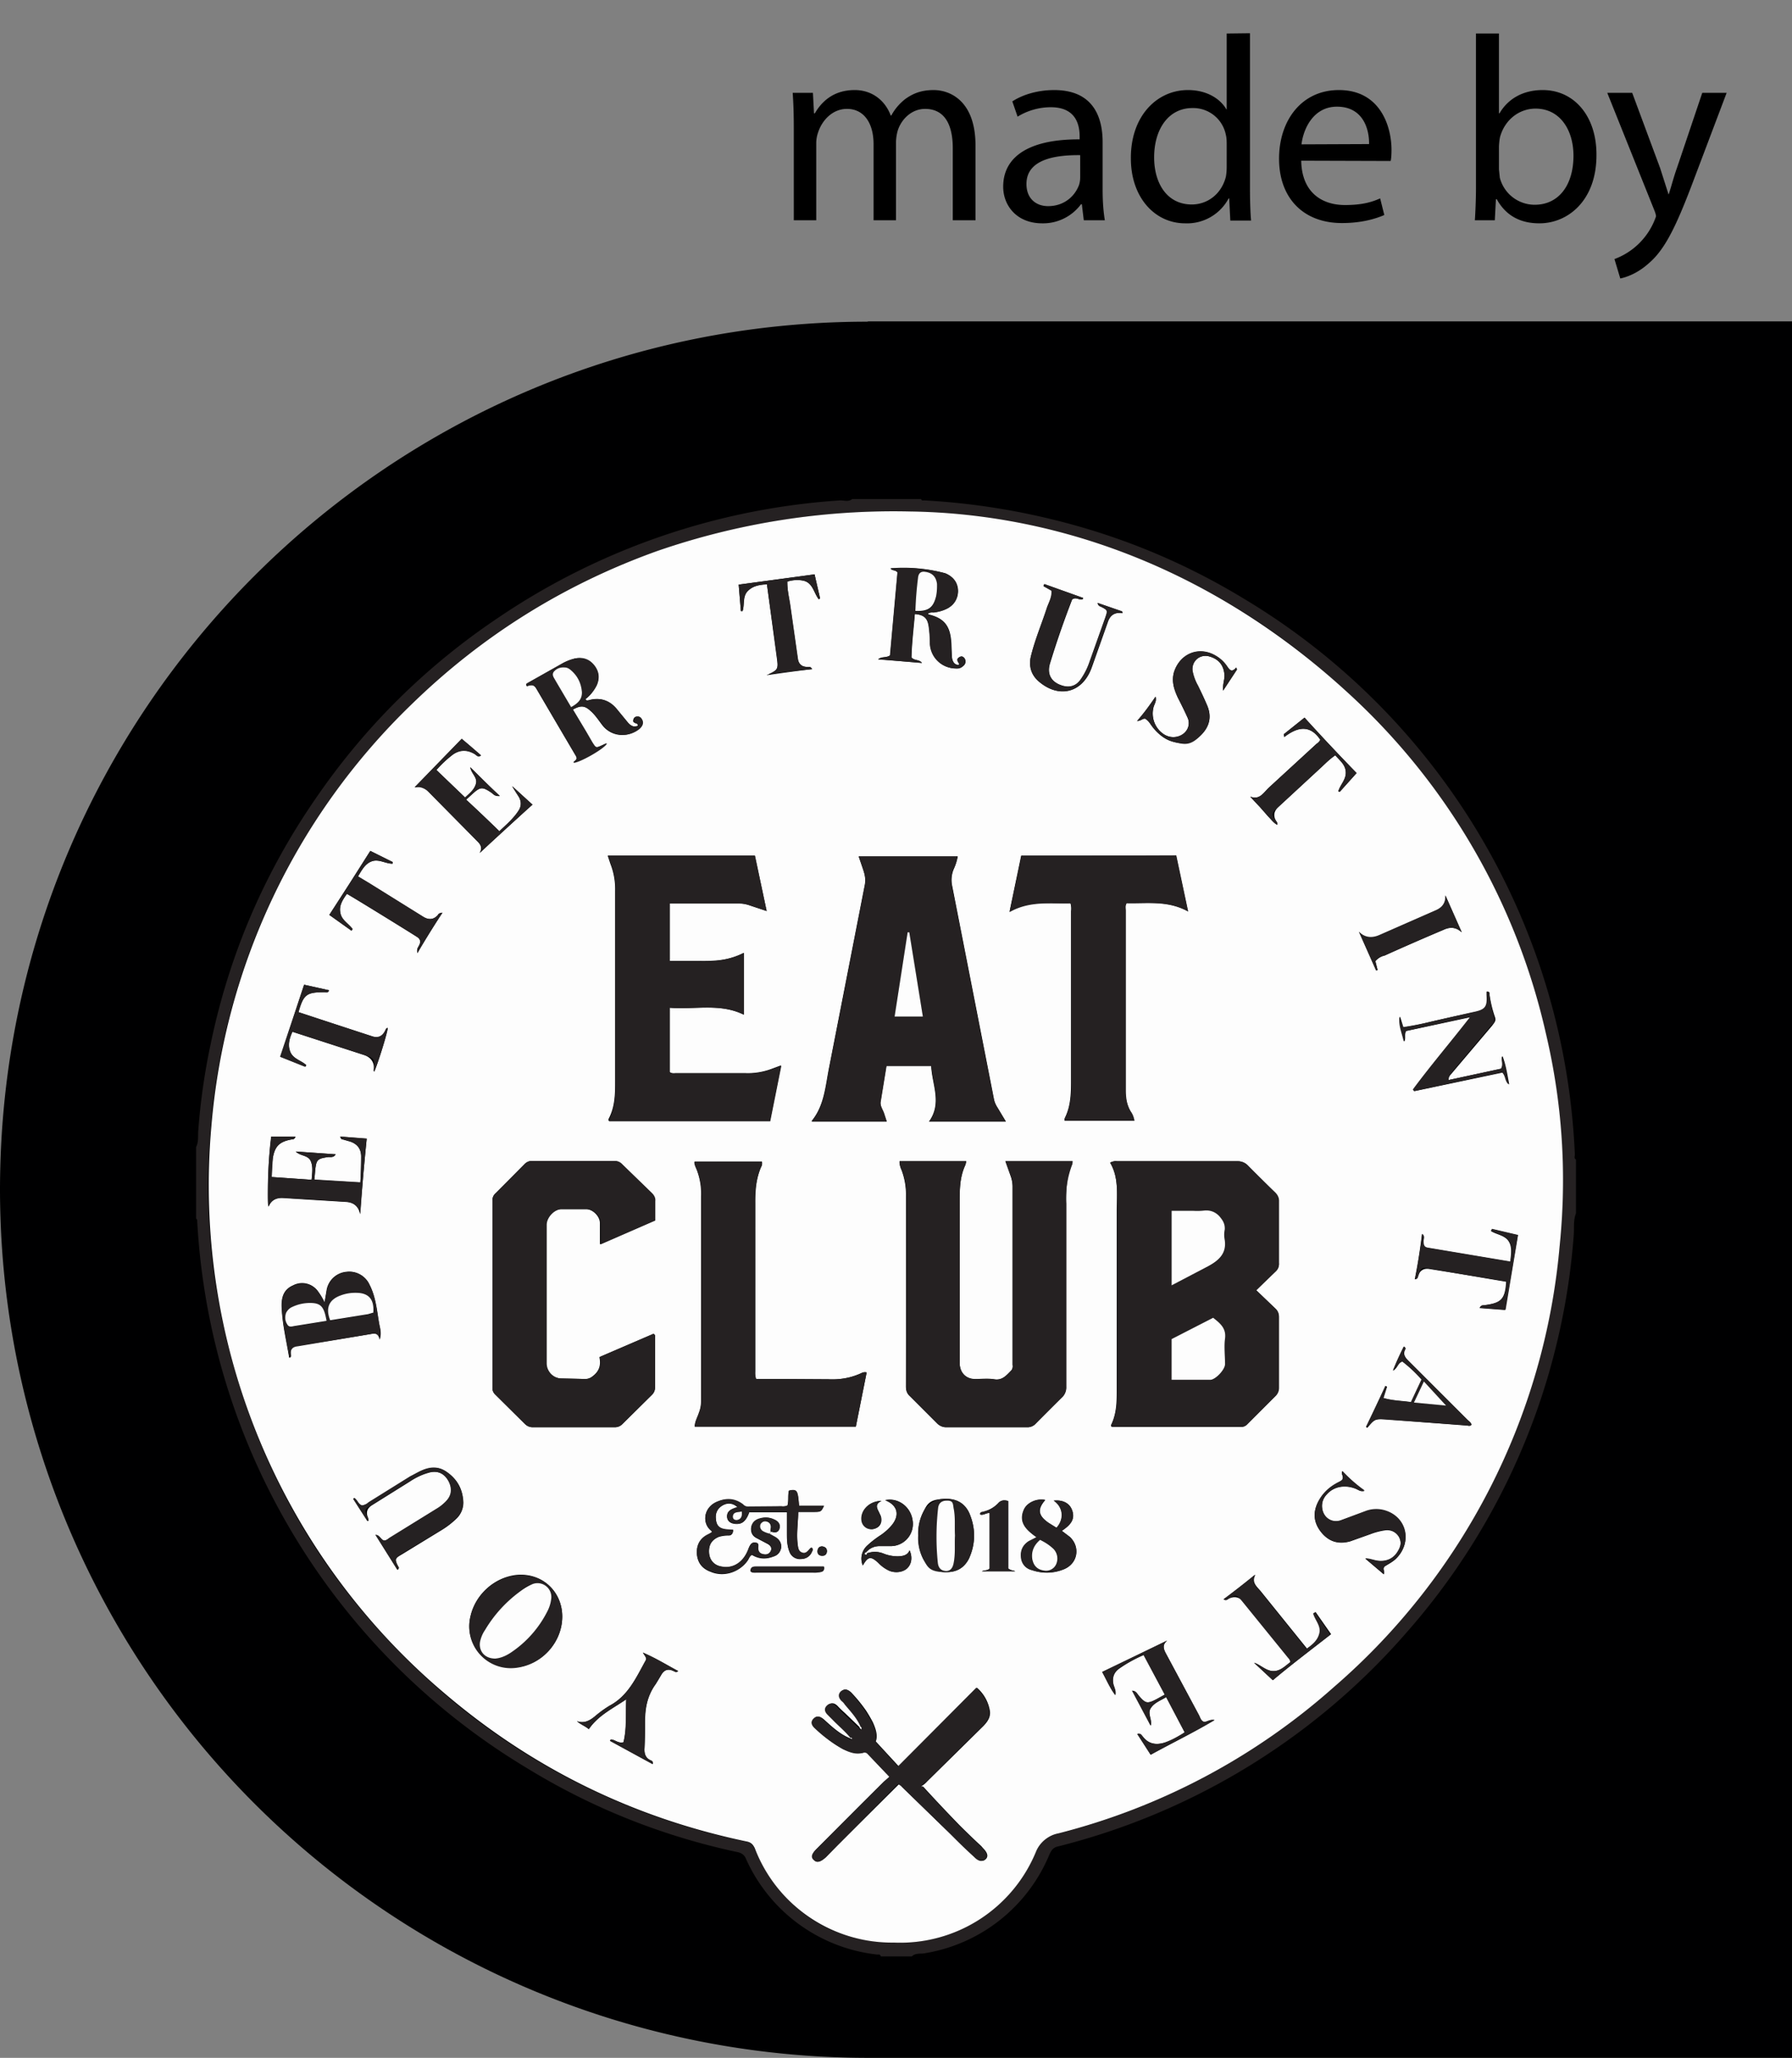
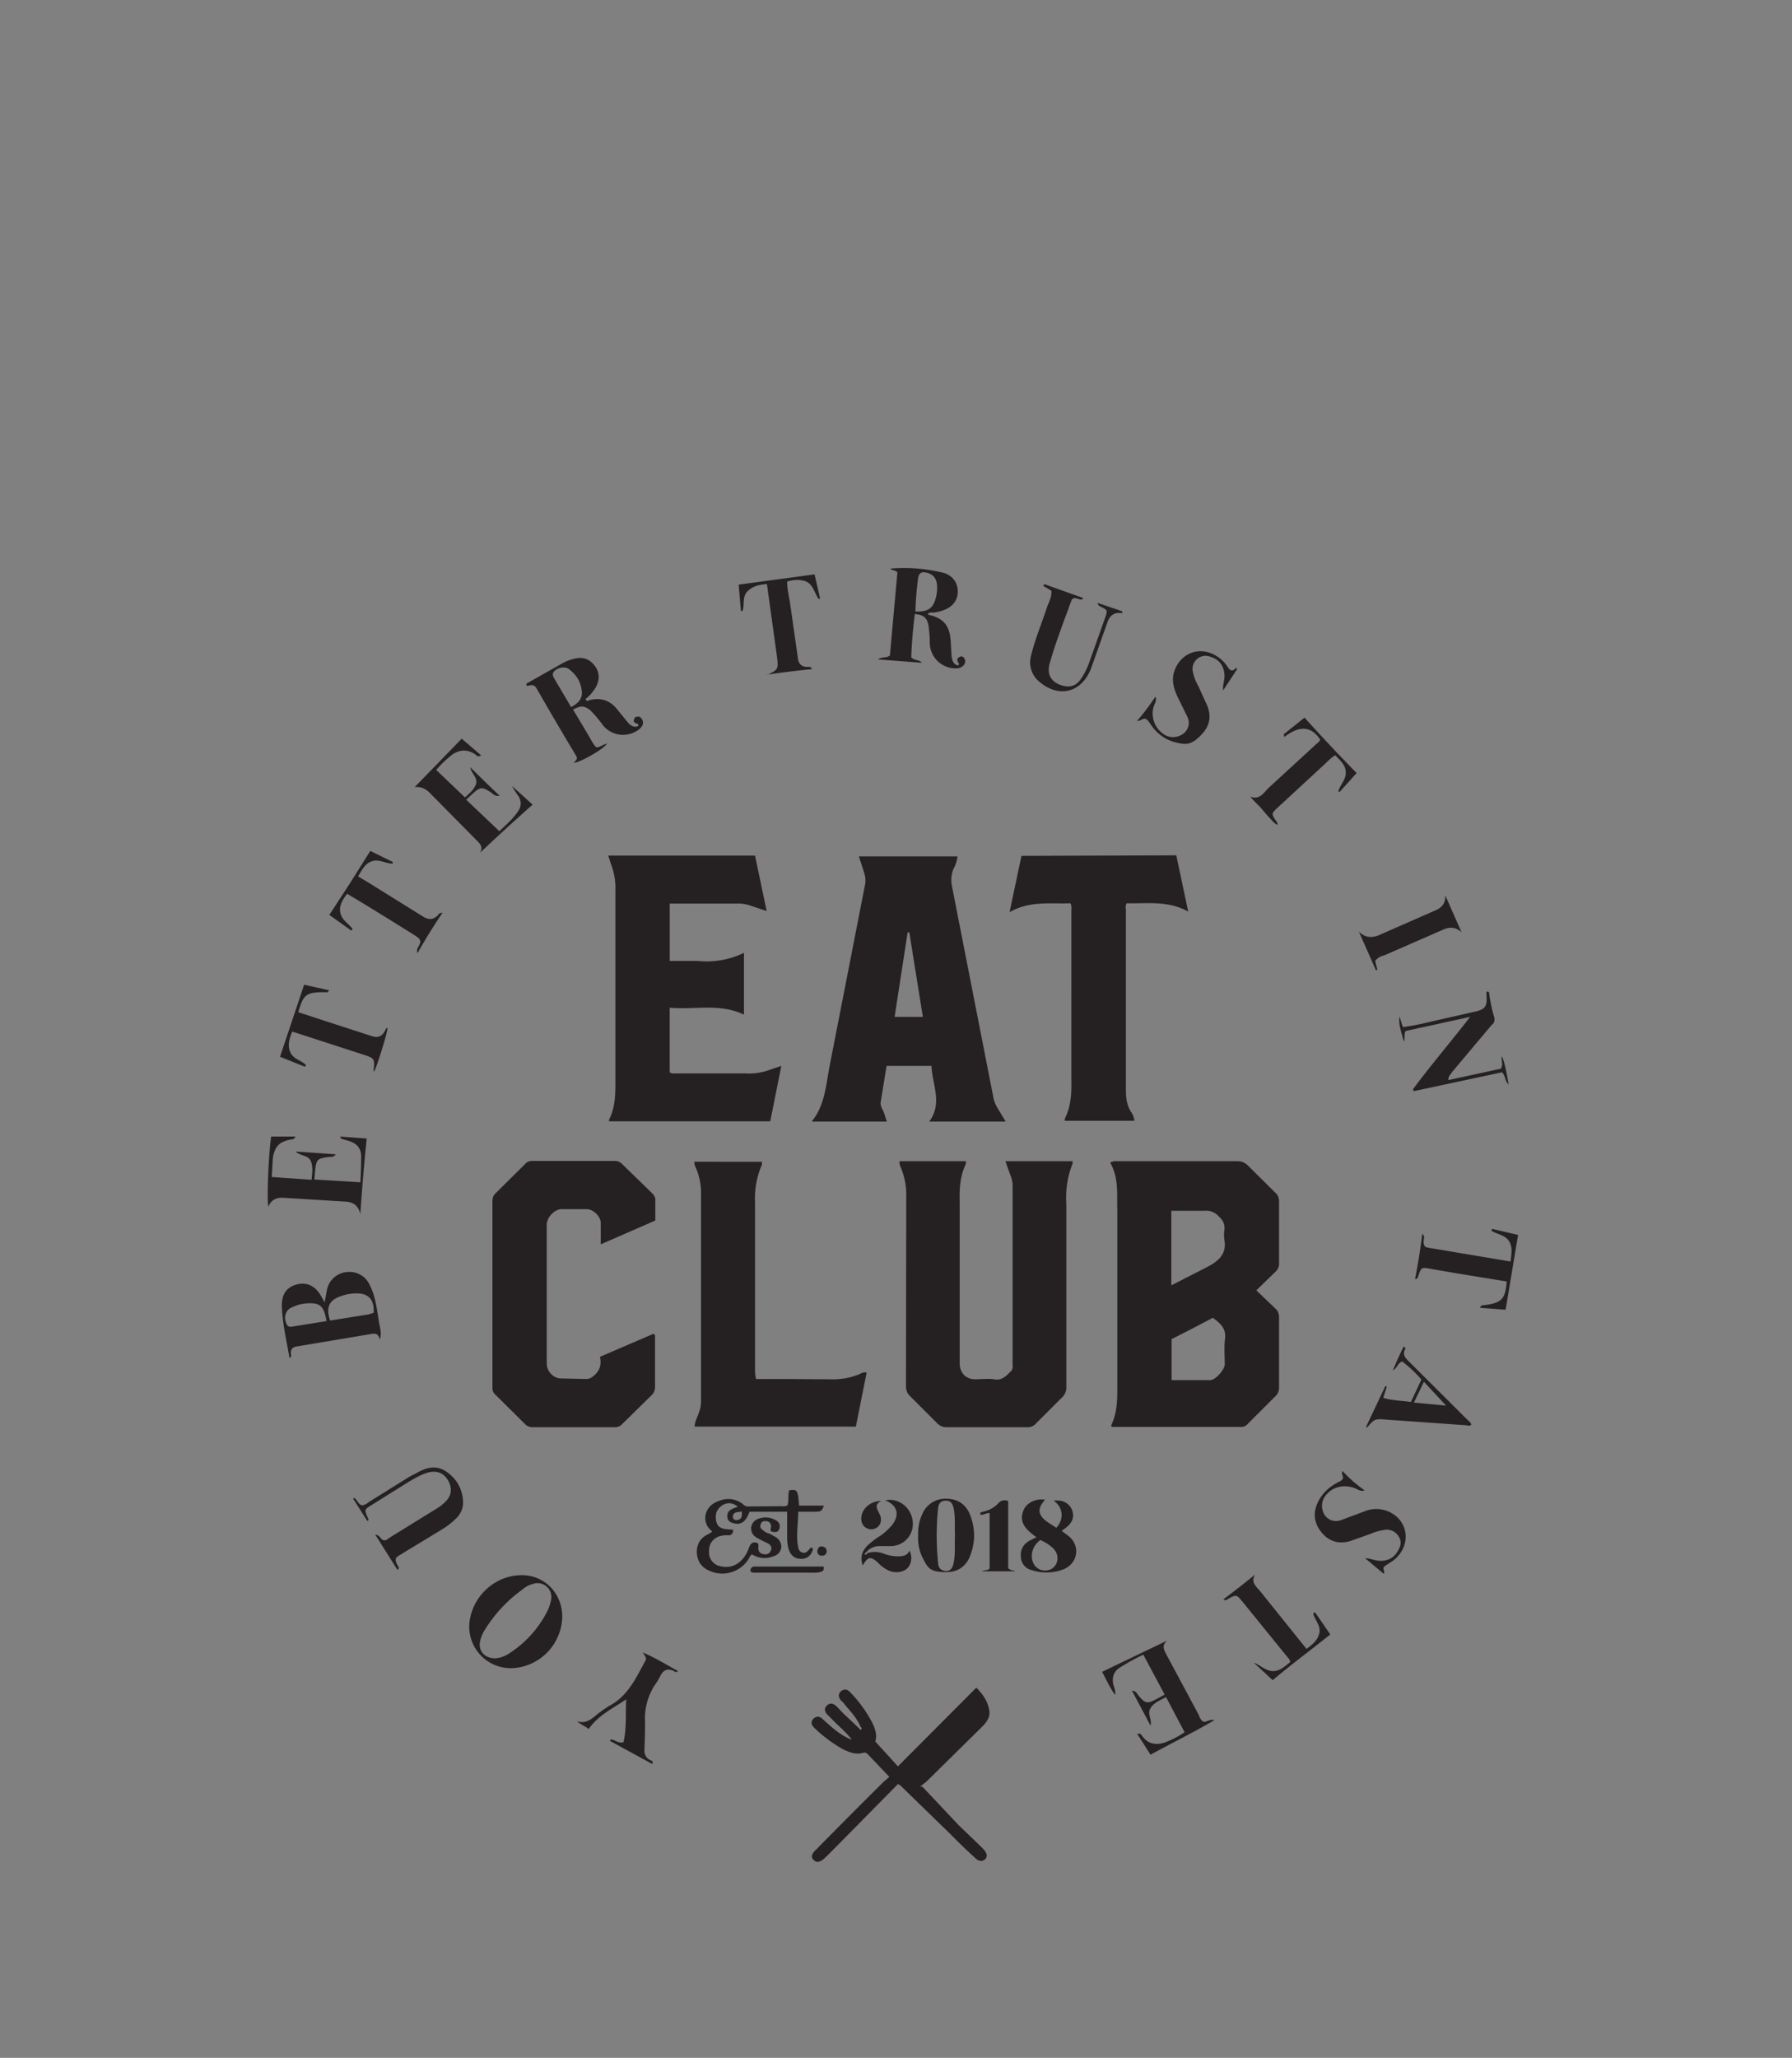
<svg xmlns="http://www.w3.org/2000/svg" id="prefix__Cobranding" version="1.1" viewBox="0 0 647 742.7">
  <rect x="0" y="0" width="647" height="742.7" fill="#808080" stroke="none" />
  <defs>
    <style>.prefix__st0{fill:#252122}.prefix__st2{fill:#fdfdfd}</style>
  </defs>
-   <path id="prefix__Blende" d="M313.3 116H647v626.7H313.3A313.5 313.5 0 0 1 0 429.4c0-173 140.4-313.3 313.3-313.3" fill="#000001" />
  <g id="prefix__Logo">
-     <path class="prefix__st0" d="M70.8 414c1-2 .6-4.1.8-6.2q1.2-15.8 4.5-31.2 10-48 37.8-88.3 26.7-39 65.9-65.3a249 249 0 0 1 123.6-42.4c1.4 0 3 .6 4.3-.5h24.9c.1.7.7.5 1.1.5q23.9 1.3 47.2 7.1 36.4 9 68.4 28.5a246 246 0 0 1 119.3 200.5c0 .6-.4 1.3.4 1.8v19.4c-1 2.6-.6 5.2-.8 7.8q-1.4 18.9-5.7 37.3A244 244 0 0 1 508 589a246 246 0 0 1-126 77.4c-1.8.4-2.4 1.4-3.1 2.9a59 59 0 0 1-44.7 35.6c-1.7.4-3.6-.2-5 1.2H318c-.2-1-1-.6-1.5-.7a59 59 0 0 1-47.2-34.6q-.7-1.8-2.8-2.3-40.9-8.7-76.3-30.4a246 246 0 0 1-119-197.3q.1-.6-.4-1zm257.8-229.4A261 261 0 0 0 237 199a240 240 0 0 0-88.7 55.5 239 239 0 0 0-72.2 152.2q-3.4 37 4.9 73.3 18 78.5 79 131a241 241 0 0 0 109.5 53.7c1.5.3 2.2 1 2.9 2.4 9.7 21.6 26.4 33.7 50.2 34a53 53 0 0 0 51.3-32.6c1.9-4 4-5.7 8.1-6.7a238 238 0 0 0 99.6-52.9q71.6-63.6 81.5-159 3.9-39-5.1-77a238 238 0 0 0-71.7-123 238 238 0 0 0-157.8-65.2" />
-     <path class="prefix__st2" d="M328.6 184.6c55 .8 110.7 22 157.8 65.2a237 237 0 0 1 71.7 123q9 38 5 77a238 238 0 0 1-81.4 159 238 238 0 0 1-99.6 52.9 11 11 0 0 0-8.1 6.7 53 53 0 0 1-51.3 32.7 53 53 0 0 1-50.2-34.1c-.7-1.4-1.4-2.1-3-2.4q-61.6-12.9-109.4-53.8a240 240 0 0 1-83.8-204.2 239 239 0 0 1 72.1-152.2q38.3-37.4 88.8-55.5a261 261 0 0 1 91.4-14.3m-15.5 376-.4-.4q2-2.2 5-2.2h4.3a8 8 0 0 0 7.5-9.3c-.7-5-5.3-8.3-9.9-7.3 4.4 1.8 5.4 5.3 2.4 9a20 20 0 0 1-4 3.6q-2.5 1.6-4.8 3.7a6.4 6.4 0 0 0-1.7 7.3c2-3.3 2.9-3.5 5.6-1q1.8 1.8 4 2.9c2.3.9 5 .5 6.5-1 1.6-1.5 1.9-4 .8-6.4-.8 1.9-2.5 2.1-4.2 2.2q-2.8 0-5.2-1a8 8 0 0 0-5.9-.1m-34.7-7.8c1.2.4 2.5.5 3-1s-.4-2.7-1.8-3.3q-2.8-1.4-5.7-.2-2.3.7-2.7 3.1-.3 2.5 1.9 3.7l3.8 2c1 .5 1.8 1.2 1.5 2.5q-.7 1.8-2.8 1.4-2-.3-1.9-2.3c0-.6.3-1.1-.3-1.7-1.8-.7-2.5.3-3.2 2-1.8 5-5.7 7.4-10 6.4q-3.8-1-4.2-5-.3-4.1 3.5-5.7 1.6-.5 3.4-.5 1.7.1 1.8-2c-2.7-.2-5.9.2-6.2-3.7q-.5-3.4 2.3-5.1 2.9-1.7 5.5.6c-1.8.7-4 1-3.8 3.6.2 1.6 1.5 2.3 3 2.4 2.4.2 3.8-.9 5-4.2h13.6v7.2c0 2.3 0 4.7.9 7a4 4 0 0 0 4.1 2.7q2.9-.1 4-2.6c.3-.5.5-1-.2-1.4l-.4.2c-.8.9-1.5 2.1-3 1.6-1.3-.5-1.4-2-1.5-3-.5-4 .1-7.8.2-11.8h5.2c3 0 3 0 4.1-2.2h-9c-.5-5.6-.7-6-3.7-5.4-.4 1.7 0 3.6-.5 5.4q-1.2.3-2.2.2l-12.2.2q-1-.1-1.7-.8a9 9 0 0 0-9-1.2c-5.2 2-5.9 7.9-2.4 10.6q.3.3.1.7l-1 .5q-4.5 2.2-4.3 7 .3 4.9 5 6.6c4.7 2 10.3.2 13.3-4 .5-.7.7-1.7 1.6-2.1q3.6 2.2 7.7.6 2.4-.7 2.8-3.3c.2-1.8-.8-2.9-2.2-3.7l-2-1.2zm28.6 74.6c-3.8-1.5-6.7-4.3-9.6-6.9-1.2-1-2.5-1.5-3.6-.2-1.1 1.2-.6 2.4.5 3.4 3.1 2.8 6.3 5.6 10.1 7.5 2.4 1.1 4.8 2 7.5 1.3q.8-.3 1.3.3l8 8.4-2 1.8-24.3 24.2q-2.6 2.6-.9 4.1 1.4 1.5 4.2-1l3.9-4 22.4-22.3q.8.3 1.3 1l17.5 17 8.6 8.2q2.4 2.3 4 .8 1.5-1.5-1-4l-.6-.7q-4-3.7-8-7.7-6.7-6.9-13-13.8h-.9q1.3-.7 2.3-1.8l20.4-20.1c1.5-1.6 2.6-3.2 2.3-5.4a14 14 0 0 0-4.7-8.4l-28.2 28.4-8.3-9c.8-2.1 0-4.6-1.1-7q-1.1-2.1-2.4-4.1a54 54 0 0 0-5.4-6.6c-1.1-1-2.3-1.5-3.4-.4-1.3 1.2-.8 2.4.2 3.5l1.2 1.2c2 2.6 4.4 5 5.6 8.1l-.3.4-5.6-5.4q-1.4-1.2-2.6-2.5c-1-1-2.2-1.4-3.4-.3s-.8 2.3.2 3.4q1 .7 1.7 1.7c2.2 2.2 4.7 4.2 6.6 6.6zm93.8-207.8c3.2 5.4 2.4 11.3 2.4 17.1v64.7c0 4.4 0 8.8-2.1 13l.1.4.6.2H448q1.4 0 2.3-1l10.1-10.1q1.3-1.4 1.2-3l.1-25.6q0-1.8-1.2-3l-7-6.7q3.6-3.6 7-6.7 1.4-1.2 1.2-3.1v-22.2q0-1.8-1.3-3.2-5.1-4.8-10-9.9-1.5-1.4-3.7-1.4h-43.5q-.7-.2-2.4.5m-76-.5q0 1.8.7 3.2a25 25 0 0 1 1.6 9.4v68.6q-.1 2.3 1.4 3.6l10 10q1.4 1.2 3 1.2h29.2a4 4 0 0 0 3.2-1.3q4.5-4.8 9.3-9.3a5 5 0 0 0 1.7-4v-66c0-5 .1-9.9 2.2-14.5l.1-.9H363l2 5.6q.5 1.6.6 3.4v64.4q.2 1.1-.4 2c-1.8 1.8-3.3 3.8-6.3 3.3-2.2-.4-4.5-.1-6.8-.1-3.4 0-5.6-2.4-5.6-5.8V434c0-4.6 0-9.2 2-13.5l.4-1.4zm10.7-14.3h27.7l-3-5q-1-1.5-1.3-3l-15.1-77a10 10 0 0 1 .5-6q1-2.2 1.5-4.7H310l1.4 4c.7 2 1.3 4 .8 6.4l-12.9 66c-1.3 6.5-1.7 13.5-6.2 19v.3h27l-1-3c-.4-1.4-1.4-2.7-1.2-4.2l2.1-12.9h16.2c.3 6.8 4 13.4-.8 20.1m-116-96 1 3q1.8 4.6 1.7 9.7v68.3c0 4.9 0 9.6-2.4 14.1v.6H278l4-20-3.5 1.3q-4.6 1.7-9.5 1.5h-24.8c-.8 0-1.7.2-2.4-.4v-23.2c9 .7 18-1.8 26.7 2.5v-22.3c-5.4 2.9-11 3-16.8 2.9h-9.9V326h24.7q2.1 0 4.3.8l6 2-4.3-20zm-3 181q1 4.2-2.2 6.7-1.2 1.1-2.8 1.2l-9-.2a5.6 5.6 0 0 1-5.2-5.4v-50c0-2.8 2.8-5.7 5.4-5.7h9c2.4 0 5 2.6 5 5v7.7l19.8-8.6v-7q0-1.8-1.2-3l-10.7-10.3a4 4 0 0 0-2.7-1.2h-29.7q-1.7 0-2.8 1.2L179 430.6q-1.3 1.1-1.2 2.8v67.3q-.1 1.5 1 2.6l10.7 10.6q1.3 1.2 2.8 1.2H222q1.5 0 2.6-1l10.7-10.6q1.3-1.2 1.2-3v-17.8c0-.4.2-1-.6-1.3zm208.2-181h-55.9l-4.2 20.2c7.3-4.2 14.7-2.8 22-3q.4 1.5.2 2.9v60.3c0 5 0 9.9-2.3 14.4l-.1.8h25.2q-.4-1.9-1.3-3.2-2-3.6-1.9-7.9v-64.7c0-.9-.2-1.7.4-2.7 7.3.2 14.8-1.1 22.2 3zM273 497.7c-.5-1.2-.3-2.1-.3-3V434c0-4.5.3-8.9 2.2-13q.4-.7.2-1.8h-24.3q.2 1.7.8 3 1.8 4.6 1.7 9.5l-.1 74q0 2.2-.8 4.2c-.6 1.6-1.5 3.2-1.5 5H309l3.9-19.6c-1.1-.3-1.9.3-2.7.6q-5.2 2.2-11.1 1.9l-17-.1zM346 240c-1.6-.2-2.1-1.4-2.3-2.8l-.2-4.9c-.3-5.7-2-9-8-10.5q-.2 0-.5-.3c.7-.6 1.4-.4 2-.5q2.8-.2 5.2-1.5a7 7 0 0 0 3.7-6.6c-.2-3-2-4.9-4.6-6a58 58 0 0 0-19.7-1.8c.5 1 1.7.5 2.5 1.4l-2.7 30c-1.4 1-2.9.3-4.3 1.4l15.8 1.4c-1-1.4-2.7-.7-3.8-2 .1-5.2.8-10.4 1.2-15.7 3.4.3 4.7 1.5 5.1 4.7q.4 3 .4 6c.4 5.3 4.5 9 9.7 9q1.2 0 2-.7 1.6-1.1.9-2.8-.8-1.3-2-.6c-1.4.8-.4 1.7 0 2.5zm-134.6 12.3q2.5-1.9 4-5 1.7-3.9-1-7.2a7 7 0 0 0-7-2.4 16 16 0 0 0-4 1.6l-13.2 7.4q-.4.3 0 1c1.2-.4 2.4-.9 3.4.8L208 273l.2.6c-.1.8-.9 1-1.2 1.6 1.9 0 10.9-5 12-7l-1.5.7c-2.4 1.1-2.4 1.1-3.8-1l-2.2-3.8-4.8-8c2.9-1.6 4.3-1.5 6.4.4 1.8 1.5 3 3.5 4.5 5.4a9 9 0 0 0 13 1.1q2.3-1.9.8-3.8-.6-.7-1.5-.6t-1.2 1c-.3 1 .1 1.1.7 1.4.3.2.8 0 .9.9-1.5.7-2.6 0-3.5-1l-4-4.8c-2.7-3.2-6-4.6-10.2-3.4-.4 0-.8.4-1.3-.5M104.3 490c.9-.4.8-.8.7-1q-.6-3 2.4-3.3 13.2-2 26.2-4.2c1.4-.3 3-.7 3.4 1.9.8-2.4.1-4.2-.2-6-.8-4.6-1.2-9.4-3.4-13.7a8 8 0 0 0-8.3-4.7 8 8 0 0 0-7.2 6.7l-.7 4.3q-1-2-2.1-3.5a7 7 0 0 0-9.3-2.6c-3.7 1.6-4.3 4.8-4.1 8.3.3 6 1.7 11.7 2.7 17.8m98.6 93.4c0-8.8-7-15.8-16.4-15-8 .8-14.9 7-16.7 14.8a15 15 0 0 0 16 18.6c9.4-.6 17.2-9 17.1-18.4M98 410.2a131 131 0 0 0-1 25.3q1.3-3.4 5.4-3.1l22.6 1.4q4.2.3 5 4.4 1-13.4 2.4-27.2l-9.6-.8.4.9 2.8.8q4.3 1.2 4.4 5.4 0 4.7-.3 9.5l-16.6-1 .3-3.4c.4-3.9.8-4.2 4.7-4.8.8 0 2 .3 2.7-1l-14.4-1c1.6 1.7 4.4 1.2 5.4 3.5.9 2 .5 4.3.3 6.7l-14.4-1q0-3.6.4-6.8c.7-4.3 2.4-6 7-6.8q.8.1 1.2-.9zm323.4 181.9L398 603.5c1.6 3 2.8 5.8 4.7 8.3.4-1.5-.4-2.8-.7-4q-.7-3.5 2-5.5 4.1-2.9 9-5l7.6 14.3-3 1.7c-3.4 1.7-4 1.5-6.4-1.3-.6-.7-1-1.7-2.4-1.8l6.7 12.6c.6-2.2-1.3-4.3 0-6.3s3.5-2.7 5.6-4l6.7 12.8c-2.5 1.4-4.7 2.9-7.1 3.6-3.2 1-6 .6-8.1-2.2-.4-.4-.7-1.2-2-.9l4.9 7.5c7.6-4.2 15.3-7.9 23-12.5-1.8-.3-2.7.9-3.9.6-1-.4-1.2-1.4-1.6-2.2l-11.8-22c-1-1.8-1.8-3.4.2-5.1M523 389.8c0-1.5.9-2 1.4-2.7l14.4-17c.7-1 1.4-1.6 1-2.9q-1.4-4-2-8.2c0-.5.1-1.2-.9-1.1v1.2c.3 4.5-.5 5.4-5 6.3q-7.8 1.6-15.4 3.4-4.8 1.2-9.8 2l-1.2-3.9c-.5 3.2.9 6 1.5 9 .7-1.1-.1-2.5.7-3.8l23.3-5c-6.9 8.8-14.2 17.3-20.7 26.2l.4.5 31.8-6.7c1.3 1.3 1 3 2.4 4.3-.7-3.7-1.2-7-2.4-10.2-.5 1.4.5 2.9-.4 4.5zm-338-106 2.3 3.8q1.5 2.5 0 4.9c-2 3.1-4.9 5.5-7 7.5q-6-5.9-12-11.4l2.2-2c3-2.7 3.7-2.7 7-.5.6.5 1.2 1.4 3 1.2-4-3.6-7.2-7-10.7-10.4.3 2.3 2.7 3.7 2 6-.6 2.3-2.5 3.7-3.8 5l-10.4-10q2.7-3.1 6-5.6 3.8-2.6 8 0c.5.3.9 1.1 2.1.4q-3.3-3-7-6l-17 17.5c3-.4 3-.5 5.3 1.9l17.1 17.3c1.2 1.2 2.3 2.4 1 4.5l19.1-17.5zm-41.5 282.8c.7-.6.5-.9.4-1-1.8-3.3-.9-3.3 1.7-4.9l13.9-8.5q2.8-1.7 5.2-4a8 8 0 0 0 2.6-6q-.3-7.3-6.4-11.2c-3.6-2.3-7.3-1-10.8.8l-1.9 1.1-15 9.4q-1.1.8-2.4 1.1c-1.4-.4-1.7-2-2.8-2.7l-.4.4 5.1 7.9.4-.2-.2-1q-1.3-2.9 1.5-4.6l13.6-8.5q3.4-2.3 7.3-3.3 4.5-1 6.8 3.4 2.1 4.1-1.2 7.3-1.4 1.5-3.2 2.5l-17 10.5q-1 .8-2 1c-1.3-.5-1.5-2-3-2zm252.8-349c.2 1.1.8 1.2 1.3 1.4 2.3 1.2 2.4 1.3 1.6 3.7l-5.7 16q-1.2 3.7-3.4 6.7a5.5 5.5 0 0 1-6.2 2.2c-4.1-1.2-6-4-4.8-8.1q3.6-11.8 8-23.1.1-.2.3-.2c1.3-.7 2.4.5 3.5.1l.2-.5-14-5-.3.8 3 1.6c.1 2.3-1 4.1-1.7 6-1.9 6-4.4 11.7-5.9 17.7q-1.3 5.6 3 9.2c7.2 6 15.4 4 18.8-4.7l.4-1.1 5.6-15.8q1.3-3.8 5.1-3.2.4.1 0-.6zM484.7 534c-.4.6-1.5 1-2.4 1.6a16 16 0 0 0-6.5 6.7Q473 548 477 553q4.1 5.1 10.5 3.3l7.3-2.6q2.6-1 5.4-1.4 3-.3 4.8 2.2 1.4 2.6 0 5a7 7 0 0 1-7 3.9c-1.7-.1-3.3-.8-5-.8l6.6 5.6c.6-1.1-.6-1.7.3-2.8 1-.7 2.7-1.5 4-2.7 6.1-5.8 4-15-3.8-17.4a11 11 0 0 0-7 .2l-9.1 3.3c-3.2 1-6.1-1-6.6-4.2q-.5-3 1.7-5.3c2.5-2.8 6.5-3.5 10.3-2 1 .4 1.9 1.2 3.2.8q-4.2-3.2-8-7.1c-.5 1.2.7 1.8 0 3m26.2-72.3c1 0 1-.7 1.2-1.2q1-3 4.1-2.5l9.4 1.5 18.3 3.1c-.4 6.3-1.8 7.7-7.8 8.5-.6.1-1.4-.1-1.8 1l9.2.7 4.6-27-9.4-2.2-.3.7c2 1.3 5 1.5 6.4 3.7s.8 4.8.6 7.4l-29.8-5c-1.5-.2-1.6-1.2-1.7-2.4 0-.8.7-1.7-.4-2.6q-1 8.4-2.6 16.3m-234-218q8-1.2 16.4-2.2c-.5-1-1.2-.8-1.7-.8q-3 0-3.5-3l-2.7-19c-.4-2.9-1.1-5.8-1-8.8q3-.9 5.9-.3c3.3.9 3.6 4.4 5.4 6.7l.5-.3-2-8.7-27.4 3.7.8 9.6h.6c.8-2.4 0-5.2 1.8-7.2s4.3-2.3 7-2.5l3.5 26c.7 4.9.6 4.9-3.6 6.8M150.7 343.9q4.4-7.3 9-14.5-1.3.1-1.6.8-2.2 2.6-5.3.7l-19.6-12.2-4-2.4c1.5-2.3 2.6-4.6 5.2-5.5 2.5-.8 4.9 1 7.3.9v-.6l-8-4-7.4 11.6-7.4 11.5 8 5.7.4-.6c-1.5-2-4-3.2-4.4-5.8-.6-2.7.9-4.8 2.3-6.9 1.6.8 24.4 14.9 25.6 15.7q1.3 1 .7 2.5c-.3.9-1.2 1.5-.8 3.1m-15.6 42.9c1.3-2.8 5-14.7 4.9-15.8-.6 0-.7.7-.9 1.1q-1.5 3-4.6 2l-19.1-6.3-7.6-2.5c1.8-6.4 2.9-7.2 9.4-7.2.5 0 1.3.4 1.6-.7l-9-2-8.5 26 9 3.6.3-.6c-1.8-1.6-4.6-2.2-5.7-4.6-1.1-2.6-.4-5 .7-7.4l25.6 8.3q4.2 1.3 3.8 5.7zM476.7 267q-.4 1-1.3 1.4l-17.2 15.8c-2 1.8-3.4 4.7-6.8 3.3l3.4 3.7 3.1 3.5c1 1 1.9 2.3 3.3 3q0-.7-.2-1-2.1-3 .6-5.5l15.7-14.5q2.3-2.3 4.8-4.1c1.7 2 3.8 3.5 3.8 6.3 0 2.6-2 4.4-2.7 6.7l.5.2 6.1-6.8q-9.7-10-18.8-20l-7.5 6 .2 1c4.8-3.7 9.3-4.5 13 1m-63.2-7.6q1.3.9 2.2 2.4c2.2 2.8 4.6 5.2 8.2 6q6 1.6 10.2-3t1.7-10.3q-1.5-3.6-3.3-7-1.4-2.5-2-5.4c-.3-3.6 2.7-6.1 6.1-5.2q5.2 1.5 5.5 6.9c0 1.6-.7 3.2-.5 5.5l5-7.6-.3-.8c-1.6 2-2.4.8-3.2-.3a13 13 0 0 0-4-3.8c-6-3.7-13-1-15.2 5.7-1 3.4 0 6.4 1.4 9.4q1.8 3.4 3.4 7c1.4 2.8-.2 6-3.2 6.9q-3 .8-5.6-1a9 9 0 0 1-3.4-9.6c.3-1.2 1.1-2.2.7-3.7q-2.9 4.4-6.6 8.7c1.5 0 1.9-1 3-.8m46 347c6.5-5.5 13.8-11 21-16.6l-5.6-8-.6.4c.6 2.4 2.6 4.4 2.2 7-.4 2.7-2.5 4.3-4.7 5.8l-16.7-20.7c-1.4-1.7-3.5-3.2-1.9-6q-5.6 4.5-11.3 8.8c.8.6 1.1.3 1.4 0q3.2-1.7 5.5 1l16 19.8c.5.6 1.2 1 1.1 2-2 1.4-3.7 3.4-6.5 3.2-2.5-.2-4.3-2.2-6.6-3zm-247 17.7c3.4-5 8.7-7.5 13.5-10.8-.2 5.3.3 10.6-1 15.5-2 .5-3-1-4.6-1l-.2.5 15.4 8.4v-.8l-.6-.5c-2-.8-2.5-2.4-2.4-4.5q.2-4.5.2-9.2c0-5 .7-9.6 3.8-13.8l2-3.3q1.6-2.9 4.4-1.5c.5.1 1 .7 1.8 0-4.2-2.2-8-4.6-12.8-6.6 1.4 2 1.5 2 .9 3.1-3.4 6.1-6.3 12.5-12.9 16q-2.8 1.7-5.3 3.9c-1.9 1.5-3.8 2.6-6.5 1.7 1.4 1.2 3.1 1.8 4.3 2.9m288.2-123.6-.6-.3q-3.4 7.6-7 14.8l.5.3c2.7-3.2 2.7-3.3 7.5-3l28.3 2.2c.6 0 1.3.4 1.8-.3-.2-.9-1-1.3-1.5-1.8l-21.2-21.2c-1.2-1.2-2.2-2.4-1.2-4.2 0-.2.2-.6-.5-1-1.3 2.8-2.7 5.4-3.9 8.7 1.7-1 1.7-2.9 3.4-3.3q3.7 2.9 7 6.5l-3.9 8.2c-3.4-.5-6.7-.5-10-1.5zm-169.2 53.7q-.2 4.5 1.7 8.4a9 9 0 0 0 8.4 4.8q5.7.1 8.2-5 3.6-8.1 0-16.4-2.4-5.1-8.4-5c-6 0-6.7 1.7-8.4 5.2a17 17 0 0 0-1.5 8m51.8-1.7c2.9-2 5.2-4.1 3.5-7.9-1-2.3-3.5-3.3-6.4-3 3.4 2.4 3.9 6.6 1 9.8l-2.8-1.7c-3.9-2.7-4.2-5-1.3-8.3-3-.6-6.4.8-7.6 3.3-2.2 4.8.9 7.6 4.5 10.1l-2.8 1.5q-3.1 2-2.8 5.7.5 3.7 4 4.7a16 16 0 0 0 11.6-.4c4.9-2.1 5.8-8 2-11.6zm144.4-216-5.9-13.3q.3 3.8-3.4 5.4l-20.5 9c-4.3 1.8-4.3 1.8-7.3-1.2l6.2 13.9.5-.2-.8-3.2q1.4-1.6 3.3-2 10.6-4.8 21.3-9.3 3.8-1.8 6.6.9M364 541.8q-2.3-.8-3.6.7a11 11 0 0 1-5.4 3.1c-.5.2-1.2 0-1.1 1 1.2.4 2.3-.7 3.4-.5v20c-.8.9-1.8.5-2.8 1h12c-.7-.4-1.5-.2-2.5-1zm-66.6 23.6H273c-1 0-2 .2-2 1.6.6.8 1.5.5 2.3.5l22.8-.1c.9-.1 1.7-.5 1.4-2m20.8-23.7c-4.4 0-7.7 3.5-7.1 7a3.6 3.6 0 0 0 4.6 3c2-.5 2.9-2.4 2.2-4.6l-.7-1.5c-.8-1.5-1.3-2.8 1-3.9m-21.5 16.4q-1.4.2-1.6 1.7 0 1.6 1.6 1.7t1.8-1.6q0-1.6-1.8-1.8" />
    <path class="prefix__st0" d="M400.8 419.6q1.5-.7 2.5-.5h43.5q2.2 0 3.7 1.5l10 9.9a4 4 0 0 1 1.3 3.2v22.1q.1 1.9-1.3 3.2l-6.9 6.7 7 6.7q1.2 1.1 1.2 3v25.5a4 4 0 0 1-1.3 3L450.4 514a3 3 0 0 1-2.3 1h-46.2l-.6-.1-.1-.5c2-4.1 2.2-8.5 2.2-13v-64.6c-.2-5.8.6-11.8-2.6-17.2m22.1 44.3 13.3-6.8c3.7-2 6.7-4.5 5.9-9.4q-.3-2 0-4 .2-2.7-2-4.6a6 6 0 0 0-5.3-2.1h-11.9zm.1 34.2h14.1c1.9-.2 5.1-3.8 5.1-5.7 0-3.1-.3-6.2.1-9.2.5-3.9-1.9-5.7-4.4-7.6q-7.5 4-14.9 7.7zm-98.2-79h24q0 .8-.3 1.5c-2 4.3-2.1 8.9-2 13.5v58c0 3.3 2.2 5.7 5.6 5.7 2.3 0 4.5-.3 6.8 0 3 .6 4.5-1.4 6.3-3.1q.6-1 .4-2V428q0-1.7-.6-3.3l-2-5.6h24.3l-.1 1a33 33 0 0 0-2.2 14.4v66a5 5 0 0 1-1.7 4l-9.3 9.3a4 4 0 0 1-3.2 1.3h-29.2q-1.6 0-3-1.2l-10-10q-1.5-1.4-1.5-3.6l.1-68.6a25 25 0 0 0-1.6-9.4c-.4-1.1-1-2-.8-3.3m10.7-14.2c4.9-6.7 1.1-13.3.8-20.1h-16.2l-2.1 12.9c-.3 1.5.7 2.8 1.2 4.1l1 3.1h-27v-.2c4.5-5.6 5-12.6 6.2-19.2l12.9-66c.5-2.3-.2-4.2-.9-6.3l-1.3-4h35.6q-.3 2.5-1.5 4.6-1.1 3-.5 6.1l15.1 77q.4 1.5 1.3 3l3 5zm-7.2-68.3h-.6L323 367h10.2zm-108.7-27.7h53l4.2 20-6-2q-2-.7-4.3-.7h-24.7v20.7h10a31 31 0 0 0 16.8-2.9v22.3c-8.7-4.2-17.7-1.7-26.8-2.5V387c.8.6 1.6.4 2.4.4H269q4.9.3 9.5-1.5l3.6-1.2-4 20h-58.2v-.6c2.3-4.5 2.3-9.3 2.3-14.2v-68.3q.2-5-1.6-9.7zm-3 180.9 19.3-8.3c.8.4.6.9.6 1.3v17.8a4 4 0 0 1-1.2 3l-10.8 10.6q-1 1-2.5 1h-29.7q-1.7 0-2.8-1.2l-10.7-10.6q-1.1-1-1-2.6v-67.3q0-1.7 1.2-2.8l10.5-10.4q1.1-1.3 2.8-1.2H222q1.6 0 2.7 1.2l10.6 10.3q1.5 1.4 1.3 3v7l-19.7 8.6v-7.7c0-2.4-2.7-5-5.1-5h-9c-2.6 0-5.4 3-5.4 5.6v50.1c0 2.8 2.4 5.4 5.2 5.4l9 .2q1.6 0 2.8-1.2 3.2-2.6 2.2-6.8m208.1-181L429 329c-7.4-4.1-14.9-2.8-22.2-3-.6 1-.3 1.8-.3 2.7v64.7c0 2.8.3 5.4 1.8 7.8q1 1.4 1.3 3.3h-25.2l.1-.9c2.3-4.5 2.4-9.4 2.3-14.4V329c0-.9.2-1.8-.3-3-7.2.3-14.6-1-22 3.2l4.3-20.3zM273 497.7h9l17 .1q6 .3 11.2-1.8c.8-.4 1.6-.9 2.7-.6l-3.9 19.5h-58.2c0-1.8 1-3.3 1.5-5q.8-2 .8-4.2v-73.9q.2-4.9-1.5-9.5c-.4-1-1-1.9-.9-3H275q.3 1-.2 1.7a31 31 0 0 0-2.2 13v60.8q0 1.3.4 3m37.7 125.4c-1.3-3.1-3.6-5.5-5.7-8q-.5-.8-1.2-1.3c-1-1.1-1.4-2.3-.2-3.5q1.8-1.4 3.4.4a47 47 0 0 1 7.8 10.7c1.2 2.4 2 4.9 1.2 7l8.2 9 28.3-28.4c2.6 2.6 4.2 5.1 4.7 8.4.3 2.1-.8 3.8-2.3 5.4L334.5 643l-2.3 1.8h.8l13 13.8 8 7.7.7.7q2.5 2.5 1 4-1.7 1.6-4-.8-4.4-4-8.6-8.3l-17.5-17q-.5-.6-1.4-1L302 666.4l-4 4q-2.6 2.5-4.1 1-1.9-1.5.9-4 12.1-12.3 24.2-24.3l2.1-1.8-8-8.4q-.6-.5-1.4-.3c-2.7.8-5.1-.2-7.4-1.3q-5.6-3.2-10.1-7.5c-1.1-1-1.7-2.2-.6-3.4 1.3-1.3 2.5-.9 3.6.2 3 2.7 5.9 5.4 9.6 7q.3.3.7 0l-.4-.3c-2-2.5-4.4-4.4-6.6-6.7l-1.7-1.7c-1-1-1.4-2.2-.3-3.3 1.2-1.2 2.4-.8 3.5.2l2.5 2.6 5.6 5.3.6.7q.8-.9 0-1M346 240l.3-.3c-.4-.9-1.3-1.7 0-2.5q1.2-.8 2 .6.6 1.6-.8 2.7-1 .7-2 .7a9.3 9.3 0 0 1-9.8-8.9q0-3-.4-6c-.4-3.2-1.7-4.4-5-4.7q-1 7.9-1.3 15.6c1.1 1.3 2.8.7 3.8 2L317 238c1.5-1.1 2.9-.4 4.3-1.4l2.7-30c-.8-1-2-.6-2.5-1.4a59 59 0 0 1 19.7 1.7q4.2 1.7 4.6 6 .2 4.5-3.7 6.7-2.4 1.2-5.1 1.5-1.1-.2-2 .4 0 .3.3.4c6.2 1.4 7.8 4.7 8 10.5l.3 4.8c.3 1.5.8 2.7 2.4 3m-15.5-19.5c4.7.2 6.5-1.2 7.5-5.4q.5-2.2.3-4.3-.4-3.8-4.2-4.4-2.2-.4-2.6 1.9-.8 6-1 12.2m-119.1 31.6c.5 1 1 .6 1.4.4q6.2-1.6 10.1 3.4l4 4.9c1 1 2.2 1.7 3.6 1 0-.9-.6-.8-.9-1q-1-.3-.7-1.3c.3-1 .6-1 1.2-1q.8-.3 1.5.6 1.4 1.9-.7 3.8a9.4 9.4 0 0 1-13.1-1.2q-2.1-2.9-4.5-5.4c-2.2-1.8-3.5-2-6.4-.4l4.8 8 2.2 3.8c1.4 2.2 1.4 2.2 3.8 1l1.5-.6c-1 2-10 7-12 7 .3-.6 1-.8 1.1-1.7l-.1-.5q-7.4-12.3-14.5-24.7c-1-1.6-2.2-1.1-3.4-.8q-.5-.7 0-1l13.1-7.4q2-1 4.1-1.5 4.3-1 7 2.3t1 7.3a15 15 0 0 1-4.1 5m-5.2 2.9c2.4-1.3 4-2.8 3.9-5.4q-.4-4.9-4.3-8-.8-.8-2-.9-2.4-.1-3.9 1.6c-.8 1.2.2 2.2.7 3.2zM104.5 490c-1-6-2.4-11.7-2.7-17.7-.2-3.5.4-6.7 4.1-8.3 3.6-1.5 7-.6 9.3 2.6q1 1.5 2 3.5l.8-4.3a8 8 0 0 1 7.2-6.7 8 8 0 0 1 8.3 4.7c2.2 4.3 2.6 9.1 3.4 13.8.3 1.7 1 3.5.2 5.9-.5-2.6-2-2.2-3.4-2l-26.2 4.4q-3 .3-2.4 3.2c0 .2.2.6-.6 1m30.4-16.3q.4-7-6.1-7-3 0-5.7 1-6.4 2-3.9 8.8l13.8-2.2zm-17 3c-.8-4.6-1.9-6.1-4.8-6.4q-4-.3-7.6 1.4-1.6.6-2.2 2.1c-.7 1.5-.3 3 .3 4.2s2 .6 3.1.5zM203 583.5a19 19 0 0 1-17.1 18.5 15 15 0 0 1-16-18.7c1.8-7.8 8.7-14 16.7-14.7 9.3-1 16.4 6 16.4 14.9m-24.2 15q2.6-.1 5.4-2a39 39 0 0 0 13.4-15q1-2 1.4-4.3a5 5 0 0 0-6.7-5.5q-2 .5-3.7 2-8.2 5.9-13.6 14.6a13 13 0 0 0-1.7 4.2c-.6 3.3 1.6 6 5.5 6m99-45 2 1.1q2.3 1.3 2.3 3.8-.4 2.6-2.9 3.3-4 1.5-7.7-.7c-.8.5-1 1.4-1.5 2.1-3 4.3-8.6 6-13.4 4q-4.6-1.7-5-6.5-.2-5 4.3-7l1-.6q.3-.4-.1-.6c-3.5-2.8-2.8-8.7 2.5-10.6q4.9-2 9 1.1.7.8 1.7.8l12.2-.1q1 .2 2.1-.3c.6-1.7.1-3.6.6-5.4 3-.5 3.2-.1 3.6 5.5h9c-1 2.2-1 2.2-4 2.2h-5.3c0 4-.7 7.8-.2 11.7.2 1.1.2 2.5 1.6 3s2.1-.6 3-1.6l.4-.2c.7.4.5 1 .2 1.5a4 4 0 0 1-4 2.6q-3 0-4.2-2.8c-.9-2.2-.8-4.6-.8-7v-7.2h-13.6q-1.6 4.8-5 4.3c-1.5-.2-2.9-.8-3-2.4-.2-2.6 2-3 3.8-3.7q-2.7-2.2-5.5-.6-2.9 1.9-2.4 5.2c.4 3.9 3.6 3.4 6.2 3.7q0 2.1-1.8 2-1.6-.1-3.3.4-3.8 1.5-3.6 5.8a5 5 0 0 0 4.3 5c4.3 1 8.2-1.5 10-6.4.6-1.7 1.3-2.7 3.2-2 .5.5.3 1.1.3 1.6q-.1 2.1 1.9 2.4 2 .4 2.7-1.5c.4-1.2-.4-2-1.4-2.5q-2-.9-3.9-2-2-1.2-1.9-3.6.4-2.4 2.7-3.2 3-1 5.7.3c1.4.6 2.3 1.7 1.8 3.3s-1.8 1.3-3 1c-.4-.6 0-1.3 0-1.9q-.1-1.6-1.7-1.8c-.9 0-1.7 0-2 1q-.6 1.4.7 2.2a5 5 0 0 0 2.4 1.3m-10-8c-1.5.4-3 0-3.2 1.8q0 1.3 1.4 1.3c1.7-.1 2-1.3 1.8-3.1M98 410.2h8.7q-.5 1-1.2 1c-4.5.7-6.3 2.4-7 6.8l-.4 6.8 14.4 1c.2-2.4.6-4.7-.3-6.8-1-2.2-3.8-1.7-5.4-3.4l14.4 1c-.8 1.3-1.9.8-2.7 1-3.9.5-4.3.9-4.7 4.8l-.3 3.3 16.6 1q.3-4.7.3-9.5-.1-4.1-4.4-5.4l-2.8-.8-.4-.8 9.6.7q-1.4 13.8-2.3 27.3-.9-4.2-5.1-4.5l-22.6-1.4q-4.1-.3-5.5 3.2c-.6-1.9 0-18.3 1-25.3m323.5 181.9c-2 1.7-1.2 3.3-.3 5l11.8 22q.4 1.5 1.6 2.3c1.2.2 2.1-1 4-.6-7.8 4.6-15.5 8.3-23.1 12.5l-4.8-7.5c1.2-.4 1.5.4 1.9.9 2.1 2.8 4.9 3.2 8 2.2q3.6-1.3 7.2-3.7l-6.7-12.7c-2.2 1.2-4.4 2-5.6 4-1.3 2 .6 4 0 6.3l-6.7-12.6c1.4 0 1.8 1 2.4 1.8 2.4 2.8 3 3 6.3 1.3l3.1-1.7-7.7-14.4q-4.7 2.2-9 5-2.5 2-1.9 5.5c.3 1.3 1 2.5.7 4-1.9-2.5-3-5.3-4.7-8.3zM523 389.8l18.9-4.1c1-1.7-.1-3.1.4-4.5 1.2 3.1 1.7 6.4 2.4 10.2-1.5-1.3-1-3-2.4-4.4l-31.8 6.8-.4-.6c6.6-8.9 13.8-17.3 20.7-26.2l-23.3 5.1c-.8 1.3 0 2.6-.7 3.8-.6-3-2-5.8-1.5-9l1.2 3.8q5-.7 9.8-1.9l15.4-3.5c4.5-.9 5.3-1.8 5-6.2v-1.2c1-.2 1 .5 1 1q.6 4.2 1.8 8.3.4 1.8-1 2.8l-14.3 17c-.4.8-1.3 1.3-1.3 2.8M185 283.8l7.3 6.6q-9.7 8.6-19 17.4c1.2-2 .1-3.2-1.1-4.4L155 286q-2.4-2.3-5.3-1.9l17-17.5 7 6c-1.2.8-1.7 0-2.2-.4q-4-2.6-8 0-3.3 2.5-6 5.7l10.4 9.9c1.3-1.3 3.2-2.6 4-4.9.6-2.3-1.8-3.8-2.1-6q5 5 10.6 10.3c-1.7.3-2.3-.6-3-1.1-3.3-2.2-4-2.2-6.9.5l-2.2 2 12 11.4c2-2 5-4.4 7-7.6q1.4-2.3 0-4.9-1.1-1.5-2.4-3.7m-41.4 282.8-8-12.7c1.6 0 1.8 1.6 3 2 .9.2 1.5-.5 2.1-.9l17-10.5q1.7-1 3.2-2.5 3.2-3.1 1.2-7.3-2.2-4.2-6.8-3.4c-2.7.6-5 2-7.3 3.3l-13.6 8.5c-2.8 1.7-2.8 1.7-1.5 4.7q.3.5.2.9l-.4.2-5.1-8 .4-.3c1.1.7 1.4 2.3 2.8 2.7q1.4-.2 2.3-1.1l15.1-9.4 2-1c3.4-2 7-3.2 10.7-.9q6 3.9 6.4 11.1a8 8 0 0 1-2.6 6.1 28 28 0 0 1-5.2 4l-14 8.5c-2.5 1.6-3.4 1.6-1.6 4.8.2.3.4.6-.3 1.2m252.8-349 8.8 3q.3.8-.1.7-3.7-.6-5.1 3.1l-5.6 15.8-.4 1.1c-3.4 8.7-11.6 10.8-18.7 4.7a9 9 0 0 1-3-9.1c1.4-6 3.9-11.8 5.8-17.7.7-1.9 1.8-3.8 1.6-6l-2.9-1.7.3-.7 14 5-.2.5c-1.1.4-2.2-.9-3.5-.2l-.3.2c-2.8 7.7-5.8 15.3-8 23.1-1.2 4.2.7 7 4.8 8.1q3.9 1 6.2-2.1 2.2-3.1 3.4-6.7l5.7-16c.8-2.4.8-2.5-1.6-3.7-.4-.2-1-.3-1.2-1.4m88.4 316.3c.6-1.2-.6-1.8 0-3q3.6 3.9 8 7c-1.4.5-2.3-.3-3.3-.7-3.8-1.5-7.8-.8-10.3 2a6 6 0 0 0-1.7 5.3c.5 3.2 3.4 5.2 6.6 4.2l9.1-3.4a11 11 0 0 1 7-.2c7.9 2.4 10 11.6 3.8 17.4-1.3 1.2-3 2-4 2.8-1 1 .3 1.7-.3 2.7l-6.7-5.6c1.8 0 3.4.8 5 .9q4.8.3 7-3.9c.9-1.6 1.2-3.3 0-5a5 5 0 0 0-4.7-2.3q-2.9.4-5.4 1.5l-7.3 2.6q-6.4 1.8-10.5-3.3-3.9-5-1.2-10.7 2.1-4.3 6.5-6.8c.8-.5 2-.9 2.4-1.5m26.2-72.3q1.6-8 2.6-16.3c1.1.9.5 1.8.5 2.6 0 1.2.1 2.2 1.6 2.4l29.8 5c.2-2.6.9-5.1-.6-7.4-1.4-2.2-4.3-2.4-6.3-3.7l.2-.7 9.4 2.2-4.5 27-9.2-.7c.3-1.1 1.1-.9 1.8-1 6-.8 7.3-2.2 7.8-8.5l-18.4-3-9.3-1.6c-3.1-.6-3.2-.4-4.2 2.5-.2.5-.1 1.2-1.2 1.2M277 243.6c4-2 4.1-2 3.5-6.8l-3.6-26c-2.6.2-5 .6-7 2.6s-1 4.8-1.8 7.1h-.6l-.8-9.5 27.4-3.7 2 8.7-.5.2c-1.7-2.3-2-5.8-5.4-6.6q-2.8-.7-6 .3c0 3 .8 5.9 1.2 8.8l2.7 19q.4 3 3.4 3c.6 0 1.2-.2 1.7.8q-8.2.8-16.3 2M150.7 344c-.4-1.7.5-2.3.8-3.2q.7-1.5-.7-2.5c-1-.8-24-15-25.5-15.7-1.5 2-3 4.2-2.4 6.9.5 2.6 3 3.8 4.4 5.8l-.4.6-8-5.7 7.5-11.5 7.3-11.6 8.1 4v.6c-2.5 0-4.9-1.7-7.4-.9-2.6.8-3.7 3.1-5.1 5.5l4 2.4 19.6 12.2q3 1.8 5.3-.7.1-.6 1.6-.8-4.9 7.2-9 14.5m-15.7 42.9-.2-.4c.4-4.4.4-4.4-3.8-5.8l-25.6-8.3c-1 2.5-1.8 5-.7 7.4 1 2.5 4 3 5.7 4.7l-.4.6-9-3.6 8.7-26 9 2c-.4 1-1.1.7-1.7.7-6.5 0-7.6.8-9.4 7.2l7.6 2.5 19.1 6.2q3.1 1 4.6-2c.2-.3.3-1 .9-1 .2 1-3.5 13-4.8 15.8M476.7 267c-3.7-5.6-8.2-4.7-13-1l-.2-1 7.5-6q9.1 10.1 18.8 20l-6.1 6.8-.5-.2c.6-2.3 2.7-4.1 2.7-6.7 0-2.8-2-4.4-3.8-6.3-1.8 1-3.2 2.7-4.8 4.1l-15.7 14.5c-2.7 2.5-2.7 2.4-.6 5.5q.3.3.2 1c-1.4-.6-2.2-2-3.3-3l-3-3.5q-1.7-1.6-3.5-3.7c3.4 1.4 4.9-1.5 6.8-3.3l17.2-15.8q.7-.5 1.3-1.4m-63.2-7.6c-1-.2-1.5.8-3 .8 2.7-3 4.6-5.8 6.7-8.8.5 1.5-.3 2.6-.7 3.7a9 9 0 0 0 3.4 9.7 6 6 0 0 0 5.6.9c3-1 4.6-4 3.2-7l-3.4-6.9c-1.4-3-2.4-6-1.4-9.3 2.2-6.8 9.1-9.5 15.2-5.8q2.5 1.5 4 3.8c.8 1.2 1.6 2.4 3.3.4l.2.7-5 7.6c-.2-2.2.6-3.8.5-5.5q-.3-5.4-5.5-6.8a4.7 4.7 0 0 0-6 5.1q.5 2.9 2 5.5l3.2 7q2.4 5.8-1.7 10.3c-4.1 4.5-6.2 4-10.2 3a15 15 0 0 1-8.2-6c-.7-.9-1.2-2-2.2-2.4m46 347-6.8-6.3c2.3.8 4 2.8 6.6 3 2.8.2 4.6-1.8 6.5-3.2 0-1-.7-1.4-1.1-2l-16-19.7c-2.3-2.8-2.3-2.8-5.5-1-.4.2-.6.6-1.5 0q5.8-4.3 11.4-8.9c-1.6 2.9.5 4.3 1.9 6l16.7 20.8c2.2-1.6 4.2-3.2 4.7-6 .4-2.5-1.7-4.5-2.3-6.8l.7-.4 5.5 8c-7 5.6-14.3 11-20.8 16.5m-247 17.6c-1.2-1-2.9-1.6-4.2-2.8 2.6.9 4.6-.2 6.5-1.8q2.5-2.1 5.3-3.8c6.6-3.5 9.5-10 12.8-16 .6-1 .5-1.1-.8-3.2 4.7 2 8.6 4.5 12.7 6.7-.9.7-1.3.1-1.7-.1q-2.9-1.3-4.5 1.5-.8 1.7-2 3.4a22 22 0 0 0-3.7 13.7q0 4.7-.2 9.3c-.2 2 .3 3.6 2.4 4.5q.3 0 .5.4v.9l-15.4-8.4.3-.5c1.5 0 2.6 1.5 4.6 1 1.2-5 .7-10.2 1-15.5-4.8 3.3-10.1 5.7-13.6 10.8m288.2-123.6-1.3 4c3.3 1 6.6 1 10 1.5l3.8-8.1q-3.1-3.6-6.9-6.5c-1.7.4-1.7 2.3-3.4 3.2q1.9-4.7 3.9-8.6.9.5.5 1c-1 1.8 0 3 1.2 4.2l21.2 21.1c.5.5 1.3 1 1.5 1.8-.4.7-1.2.4-1.8.3l-28.3-2c-4.7-.4-4.8-.4-7.5 2.8l-.4-.2 7-14.8zm21.4 6.8-8-8.6-3.6 7.5zm-190.6 46.9q-.2-4.2 1.6-8a9 9 0 0 1 8.4-5.3q5.9 0 8.4 5 3.6 8.3 0 16.5-2.5 5-8.3 5c-5.8 0-6.6-1.5-8.3-4.8a16 16 0 0 1-1.8-8.4m13.3 0c-.2-3.3.2-6.6-.5-9.9-.4-1.6-1-2.7-2.8-2.7s-2.6 1-2.8 2.7q-1 9.9 0 19.8.1 2.7 2.9 2.9c1.7 0 2.4-1.3 2.7-2.9.7-3.3.3-6.6.5-9.9m38.5-1.7 2.8 2.1c4 3.6 3 9.5-1.9 11.7a17 17 0 0 1-11.6.4 5 5 0 0 1-4-4.7q-.4-3.7 2.8-5.8l2.8-1.4c-3.6-2.6-6.7-5.3-4.5-10.1 1.2-2.5 4.7-4 7.6-3.4-3 3.3-2.6 5.7 1.3 8.3l2.8 1.8c2.9-3.2 2.4-7.5-1-9.8q4.7-.5 6.5 3c1.6 3.8-.7 6-3.6 7.9m-7.7 3.3q-3.5 2.7-3 6.9.8 3.6 4.2 4.1 3.1.2 4.5-2.3c1-2 .5-4.4-1.4-6q-1.8-1.6-4.3-2.7m152.1-219.3q-2.8-2.7-6.6-1l-21.3 9.3q-2 .4-3.3 2l.8 3.2-.5.2-6.2-14q3 3.1 7.3 1.3l20.5-9q3.7-1.6 3.4-5.4zM313 560.6q3-1 6 .1 2.5 1 5.2 1c1.7 0 3.4-.2 4.2-2.1 1 2.2.8 4.8-.8 6.4-1.4 1.4-4.2 1.9-6.6.9q-2.2-1-3.9-2.8c-2.7-2.5-3.7-2.4-5.6.9-1-2.9-.4-5 1.7-7.2q2.3-2.1 4.9-3.7 2.2-1.6 3.9-3.6c3-3.8 2-7.3-2.4-9 4.6-1 9.2 2.3 9.9 7.3a8 8 0 0 1-7.5 9.2h-4.4q-3 0-4.9 2.3-.5.2-.5.7.6.3.9-.4m50.9-18.8V566c1 .9 1.8.7 2.6 1.1h-12.1c1-.5 2-.2 2.8-1v-20c-1.2-.2-2.2.9-3.4.5-.1-1 .6-.8 1-1q3.3-.7 5.5-3 1.3-1.6 3.6-.9" />
    <path class="prefix__st0" d="M297.4 565.4c.3 1.4-.5 1.8-1.4 2q-1.2.3-2.5.2h-20.3c-.8 0-1.7.2-2.3-.6q.1-1.8 2-1.6zm20.8-23.7c-2.3 1-1.8 2.5-1 4l.7 1.5c.6 2-.3 4-2.3 4.6-2.2.6-4.3-.8-4.6-3-.5-3.6 2.8-7.1 7.2-7.1m-21.5 16.4q1.7.2 1.8 1.8-.2 1.6-1.8 1.6-1.6-.1-1.6-1.7.2-1.7 1.6-1.7" />
-     <path class="prefix__st2" d="M423 463.9V437h8q1.9.1 3.8-.1 3.2-.3 5.4 2c1.3 1.5 2.1 2.8 2 4.8q-.4 1.9 0 3.9c.7 4.9-2.3 7.4-6 9.4zm0 34.1v-14.7l15-7.7c2.4 1.9 4.8 3.7 4.3 7.5-.4 3 0 6.2 0 9.2 0 2-3.3 5.5-5.2 5.7zm-94.7-161.5 4.9 30.4H323l4.7-30.4zm-17.6 286.7q.6.3.2 1l-.6-.7zm-3.4 3.9.4.4q-.4.2-.7-.1zm23.2-406.6q.2-6.2 1-12.3.4-2.2 2.6-1.8 3.7.5 4.2 4.3.1 2.3-.3 4.4c-1 4.2-2.8 5.6-7.5 5.4m-124.3 34.7-5.6-9.5c-.5-1-1.5-2-.7-3.2q1.5-1.8 4-1.6 1 0 2 .8 3.8 3.1 4.2 8.1c.1 2.6-1.5 4.1-3.9 5.4m-71.3 218.5-2 .6-13.7 2.2q-2.6-6.7 3.9-9 2.7-1 5.7-.9 6.5.1 6 7m-16.8 3.1-11.2 1.8c-1.1.1-2.4.8-3.1-.5q-1.2-1.9-.4-4.2.8-1.5 2.2-2.1a15 15 0 0 1 7.6-1.4c3 .3 4 1.8 4.8 6.4m60.9 121.9c-3.9 0-6-2.8-5.5-6q.5-2.4 1.8-4.3 5.2-8.7 13.6-14.6 1.7-1.2 3.6-2a5 5 0 0 1 6.7 5.5q-.3 2.3-1.4 4.4a39 39 0 0 1-13.4 15q-2.8 1.8-5.4 2m99-45.1a9 9 0 0 1-2.5-1q-1.2-1-.7-2.4.7-1.2 2-1 1.6.3 1.7 1.9c0 .6-.3 1.3 0 1.9zm-10-8q.4 2.8-1.8 3.1-1.4 0-1.4-1.3c.2-1.8 1.8-1.4 3.2-1.8m254.3-38.2-11.6-1.1 3.6-7.6zm-177.3 46.9c-.2 3.3.2 6.6-.5 10-.3 1.5-1 2.8-2.7 2.8q-2.7-.1-3-3-1-9.8.1-19.7.3-2.6 2.9-2.7c2.6-.1 2.4 1 2.7 2.7.7 3.3.3 6.6.5 9.9m30.8 1.6q2.5 1.2 4.3 2.8a5 5 0 0 1 1.4 6 4 4 0 0 1-4.5 2.2q-3.4-.5-4.1-4.1-.6-4.1 2.9-7m-62.6 4.9q0 .8-.8.3 0-.5.6-.7z" />
  </g>
-   <path d="M286.6 46q0-7-.4-12.5h7.3l.4 7.4h.3c2.5-4.3 6.8-8.4 14.4-8.4 6.3 0 11 3.8 13 9.2h.2a19 19 0 0 1 5.1-6c2.8-2 5.8-3.2 10.2-3.2 6 0 15.1 4 15.1 20v27H344v-26c0-8.9-3.2-14.2-10-14.2-4.7 0-8.4 3.5-9.8 7.6q-.6 1.9-.7 4.2v28.4h-8.1V52c0-7.3-3.3-12.7-9.6-12.7-5.3 0-9 4.2-10.4 8.4q-.7 2-.7 4v27.8h-8.1zm104.7 33.5-.7-5.8h-.3a17 17 0 0 1-14 6.9c-9.4 0-14.1-6.6-14.1-13.2 0-11.2 9.9-17.2 27.6-17.1v-1c0-3.8-1-10.6-10.4-10.6a23 23 0 0 0-12 3.4l-1.9-5.5c3.8-2.5 9.3-4.1 15.1-4.1 14 0 17.5 9.6 17.5 18.8v17.2q0 6.2.8 11zM390 56c-9-.1-19.4 1.5-19.4 10.4 0 5.4 3.6 8 7.8 8 6 0 9.8-3.8 11.2-7.7q.4-1.3.4-2.7zm61.3-44v55.6c0 4.1.1 8.8.4 12h-7.5l-.4-8h-.2a17 17 0 0 1-15.7 9c-11 0-19.6-9.4-19.6-23.4-.1-15.3 9.4-24.7 20.6-24.7 7 0 11.8 3.3 13.9 7h.1V12.1zm-8.4 40.3c0-1 0-2.5-.3-3.6a12 12 0 0 0-12.1-9.7c-8.6 0-13.8 7.6-13.8 17.8 0 9.3 4.6 17 13.6 17 5.6 0 10.7-3.7 12.3-10q.3-1.6.3-3.6zm26.9 5.7c.2 11.4 7.4 16 15.8 16 6 0 9.6-1 12.7-2.4l1.5 6c-3 1.3-8 2.9-15.3 2.9-14.2 0-22.7-9.3-22.7-23.2s8.2-24.8 21.6-24.8c15 0 19 13.2 19 21.6q0 2.6-.3 4zm24.5-6c.1-5.3-2.1-13.5-11.6-13.5-8.4 0-12.1 7.8-12.8 13.6zm38.2 27.5c.2-3.1.4-7.8.4-11.9V12.1h8.3v28.8h.2c2.9-5 8.2-8.4 15.6-8.4 11.4 0 19.5 9.5 19.4 23.5 0 16.4-10.3 24.6-20.6 24.6-6.7 0-12-2.6-15.4-8.7h-.3l-.4 7.6zm8.7-18.4.3 3a13 13 0 0 0 12.6 9.8c8.7 0 14-7.1 14-17.7 0-9.2-4.8-17-13.7-17-5.7 0-11 3.8-12.8 10.2q-.3 1.4-.4 3.4zm48.1-27.6 10.1 27.2 3 9.4h.1c.9-2.7 1.8-6.3 3-9.6l9.1-27h8.8L611 66.3c-6 15.8-10 23.9-15.8 28.8-4 3.6-8.1 5-10.2 5.4l-2.1-7a25 25 0 0 0 15-15.4q0-.7-.6-2.2l-17-42.4z" />
</svg>